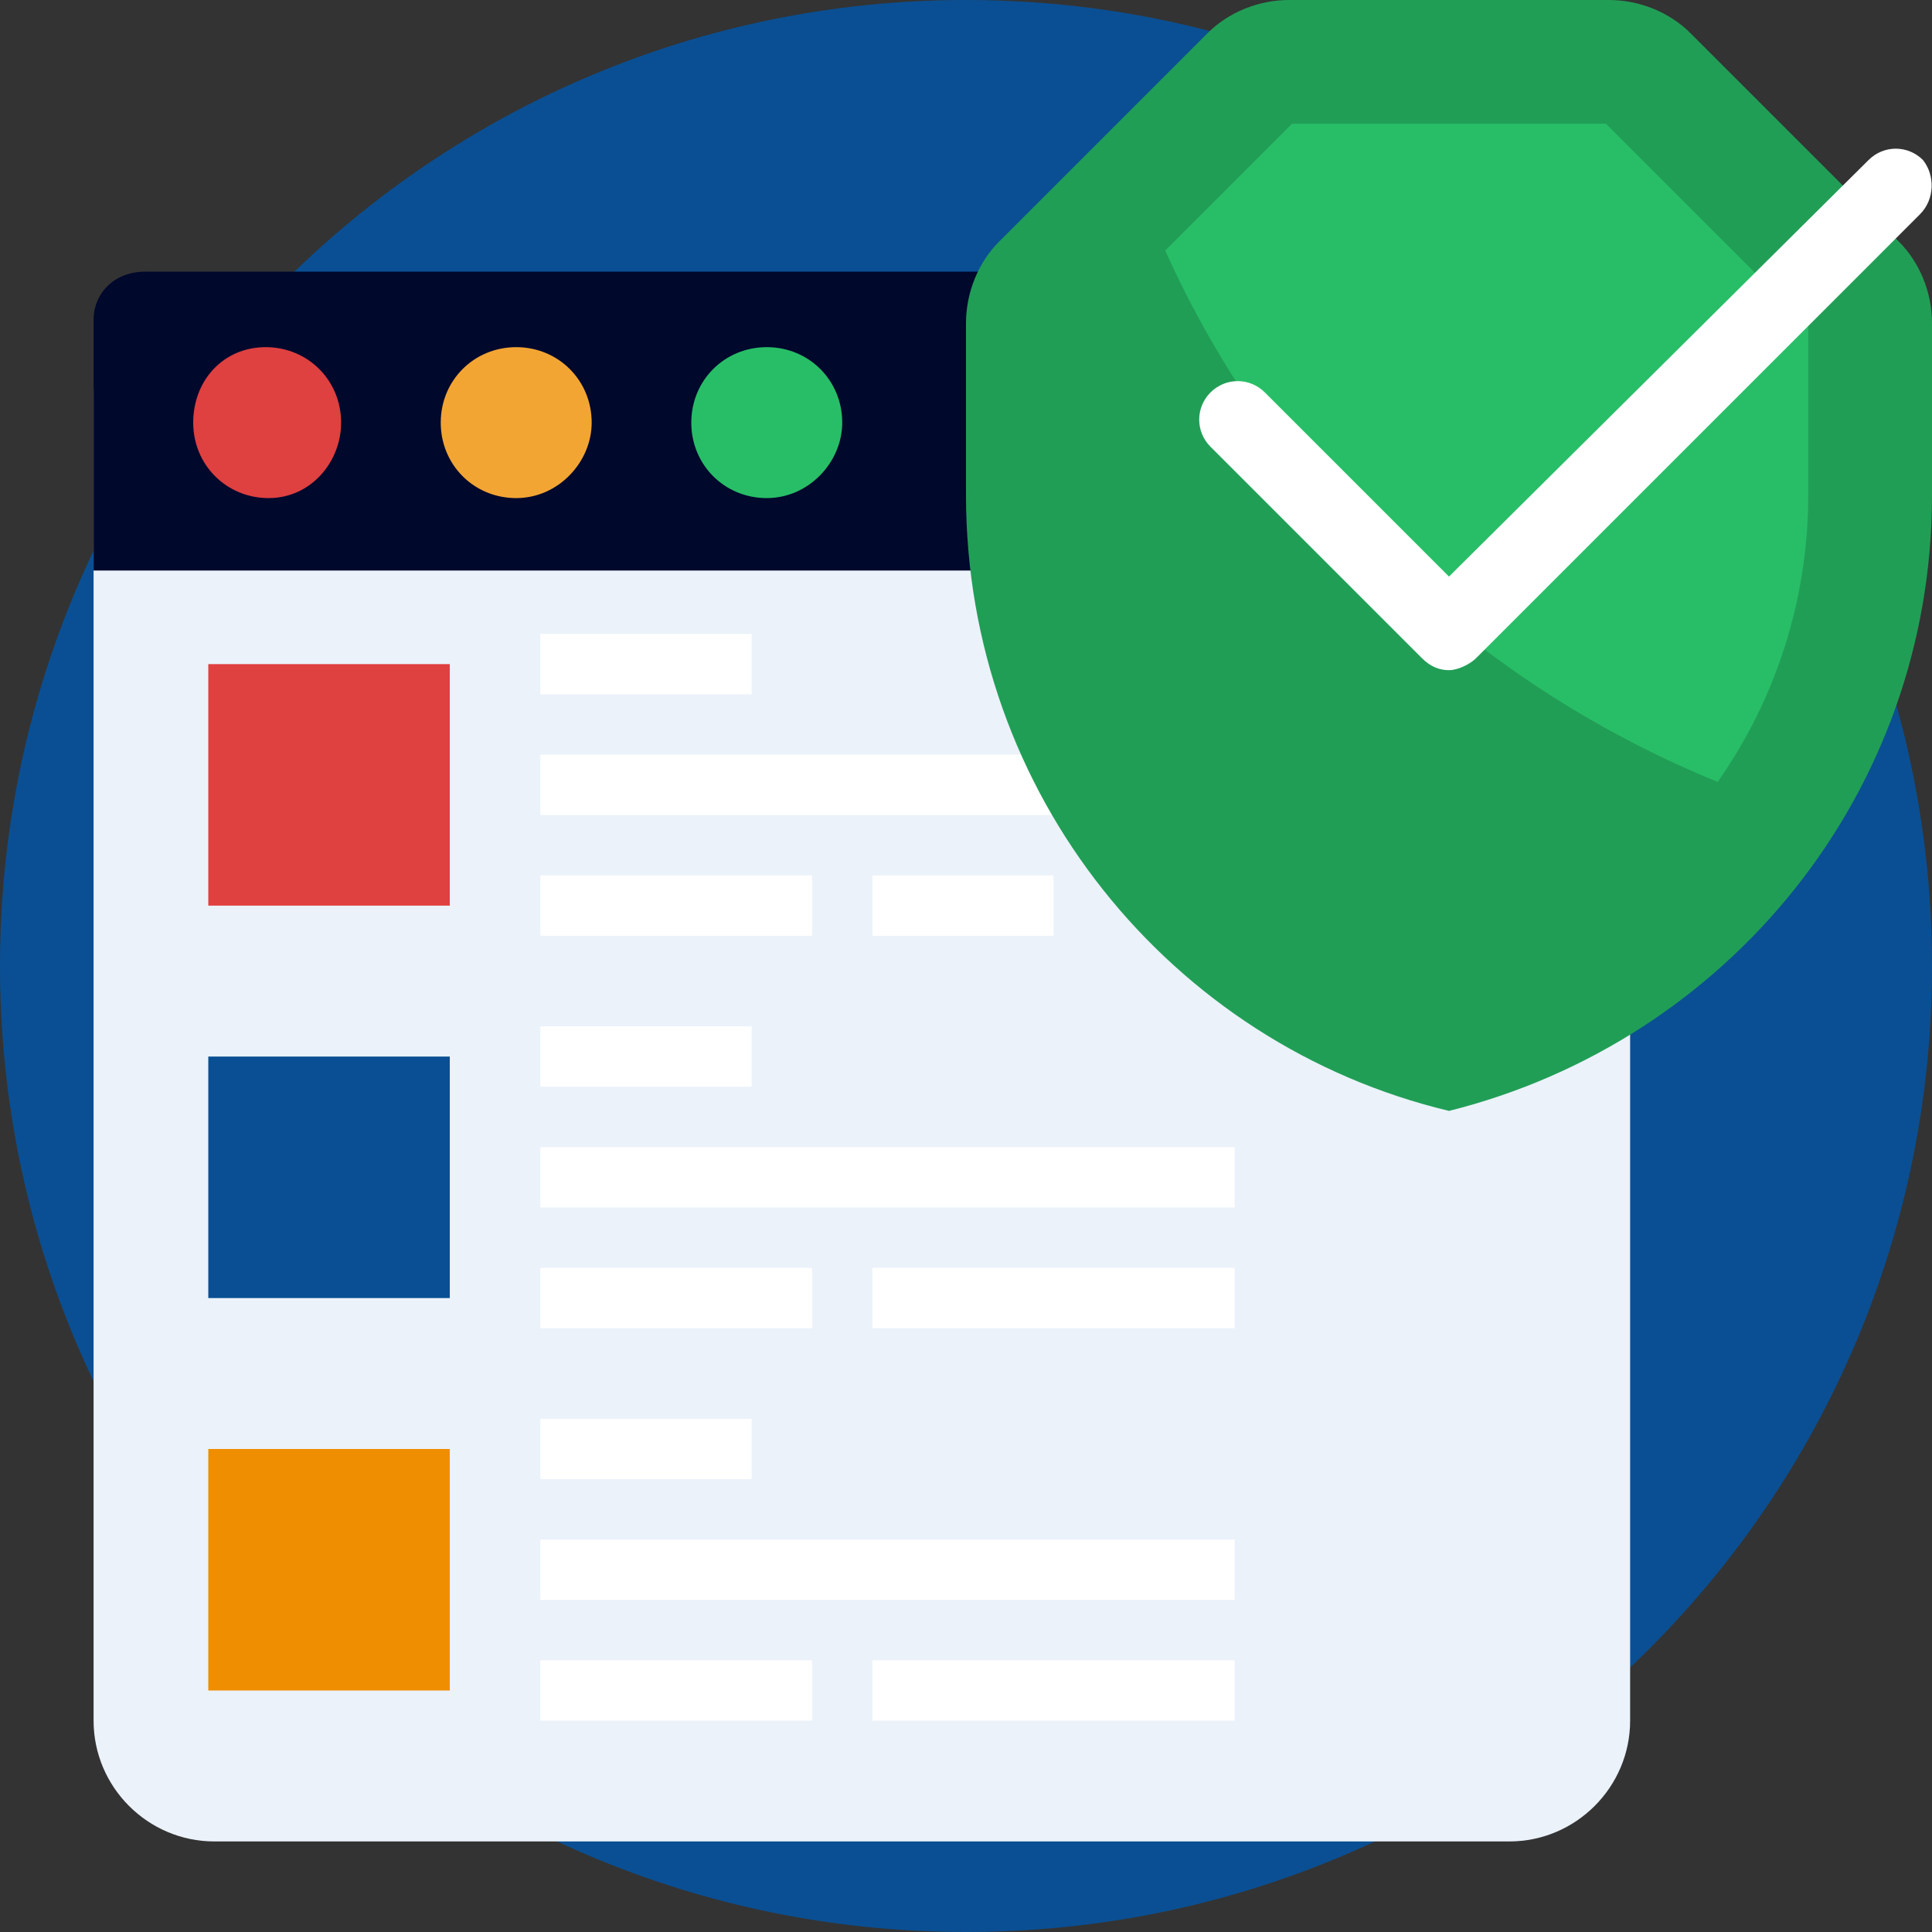
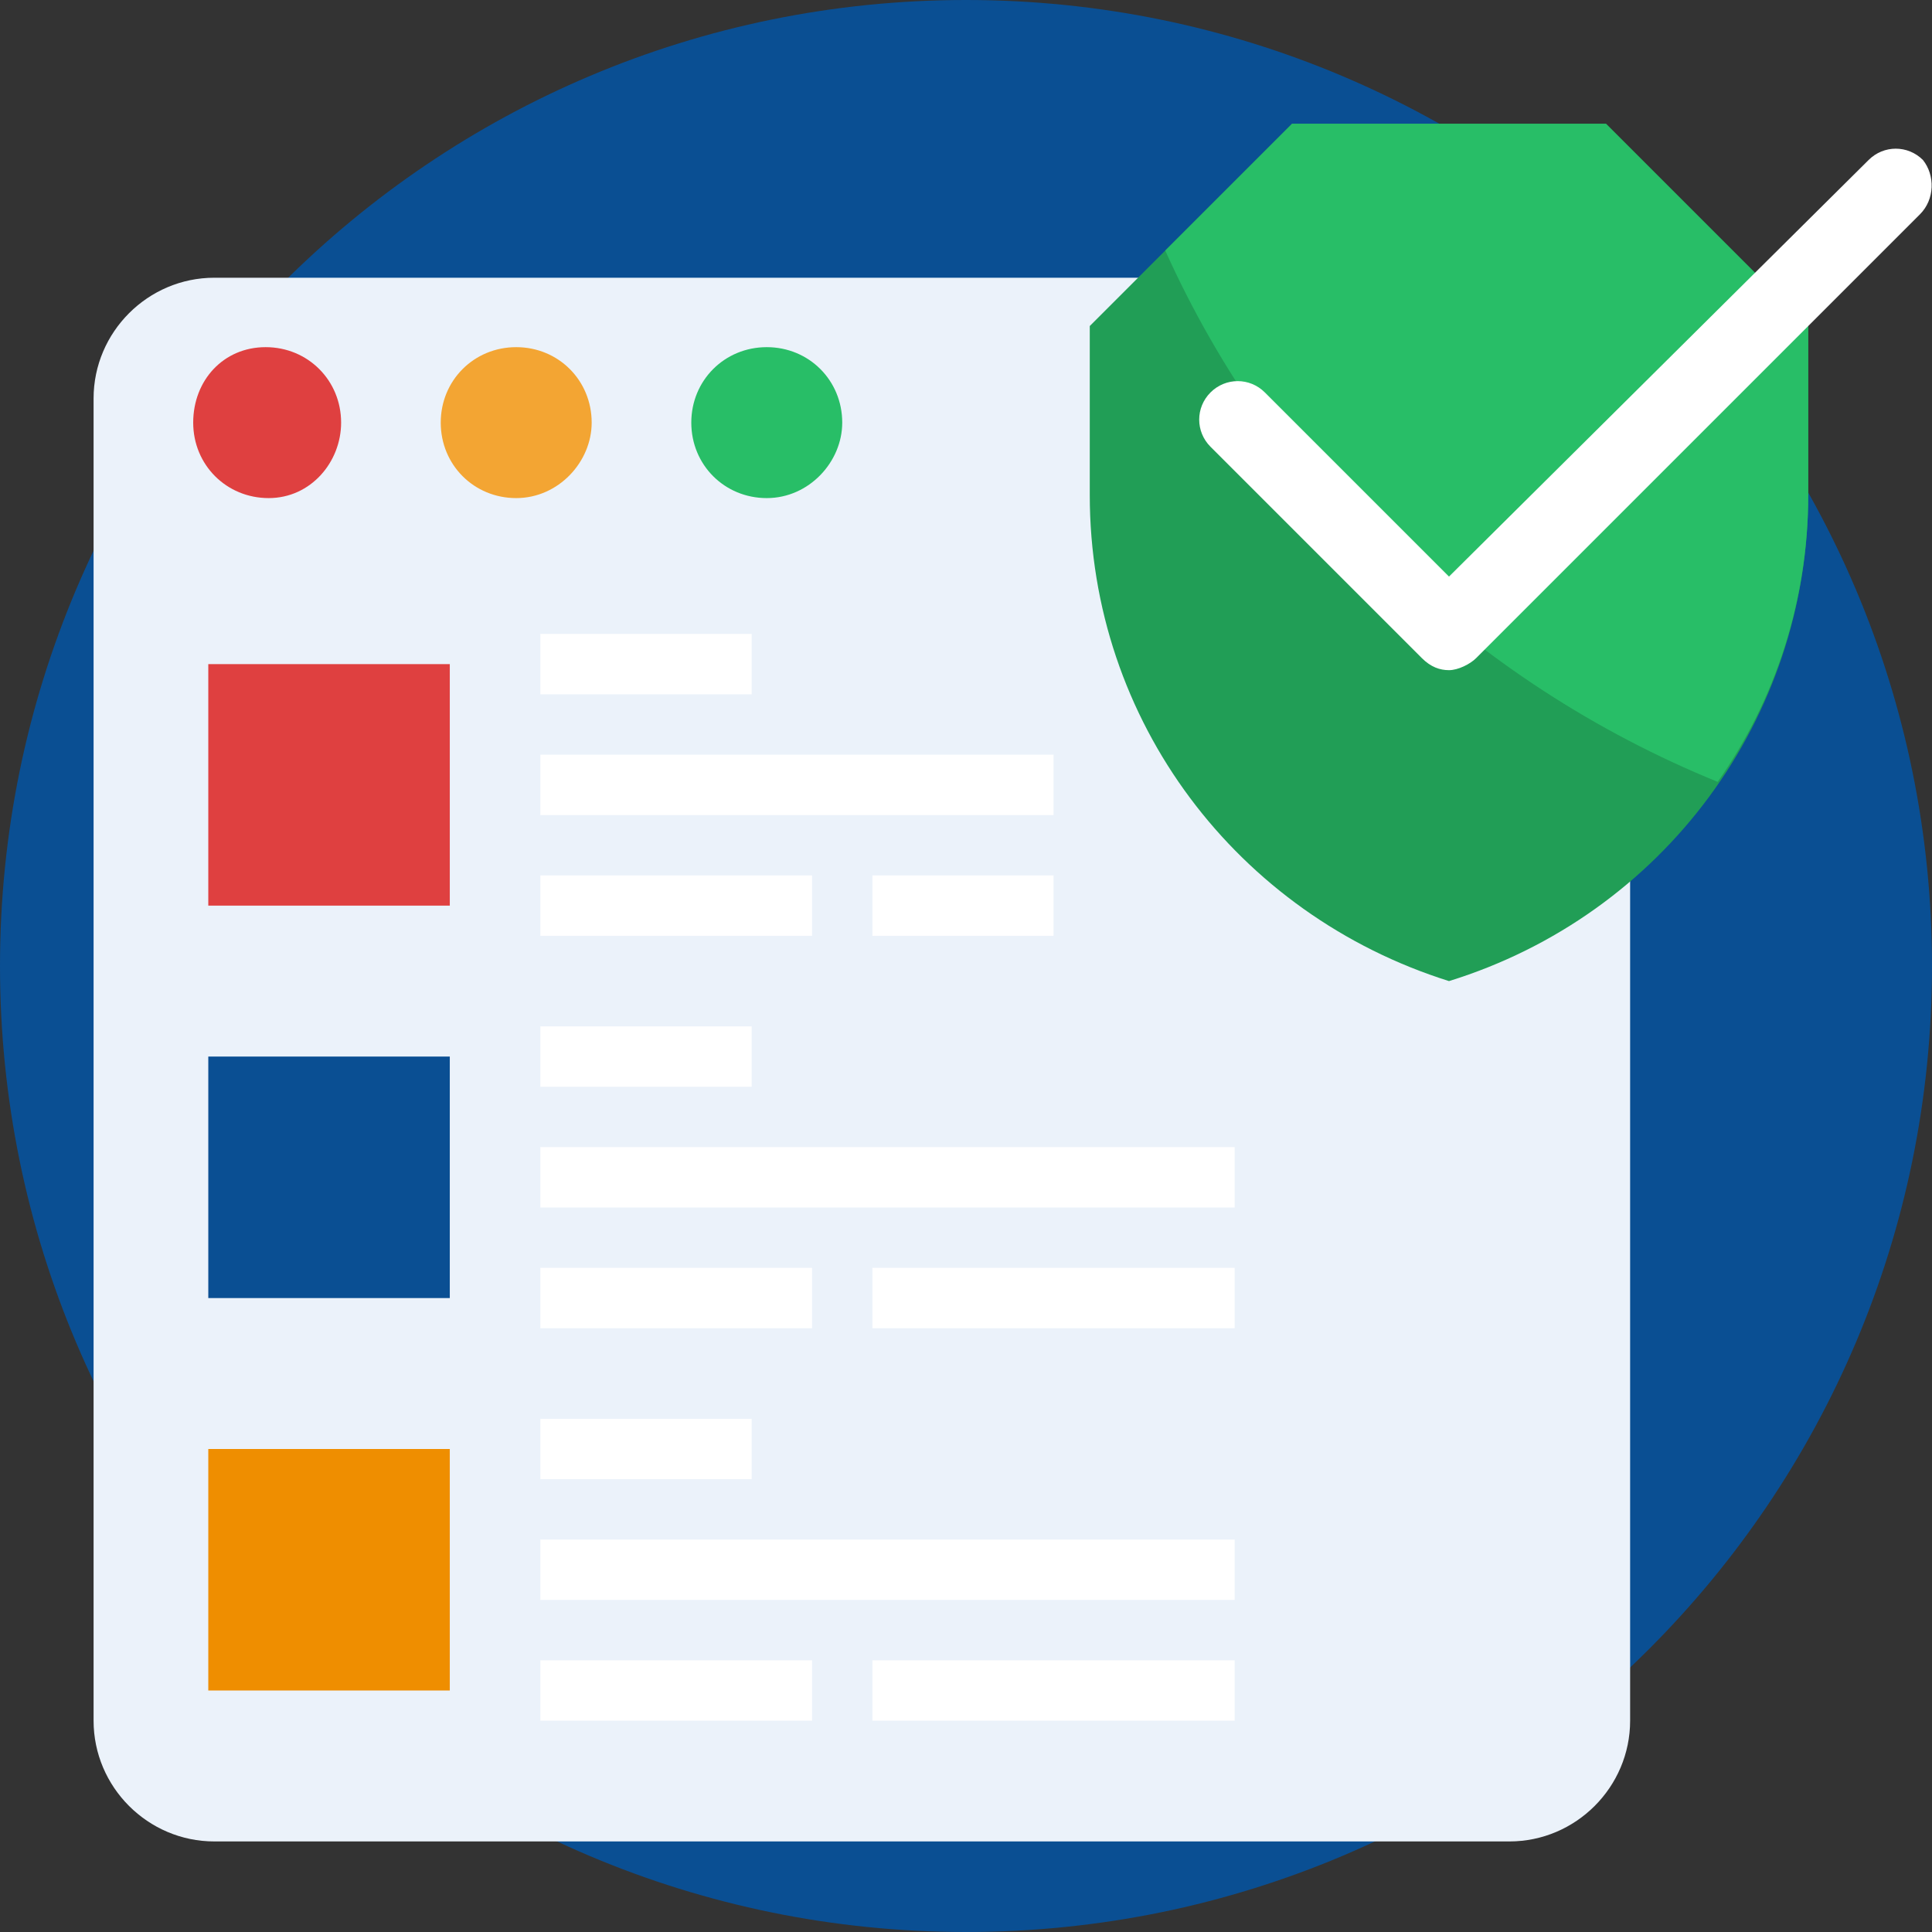
<svg xmlns="http://www.w3.org/2000/svg" width="64" height="64" viewBox="0 0 64 64" fill="none">
  <rect x="0" y="0" width="64" height="64" fill="#333333" stroke="none" />
  <g clip-path="url(#clip0_827_8026)">
    <path d="M32 64C49.673 64 64 49.673 64 32C64 14.327 49.673 0 32 0C14.327 0 0 14.327 0 32C0 49.673 14.327 64 32 64Z" fill="#0A4F93" />
    <path d="M7.1 9.2H50C52.2 9.2 54 11 54 13.2V57C54 59.2 52.2 61 50 61H7.1C4.9 61 3.1 59.2 3.1 57V13.2C3.1 11 4.9 9.2 7.1 9.2Z" fill="#EBF2FA" />
-     <path d="M53.8 18.9H3.1V10.6C3.1 9.7 3.8 9 4.8 9H52C53 9 53.7 9.7 53.7 10.7V18.9H53.8Z" fill="#00082C" />
    <path d="M11.3 14C11.3 12.6 10.2 11.5 8.8 11.5C7.4 11.5 6.4 12.6 6.4 14C6.4 15.4 7.5 16.5 8.9 16.5C10.3 16.5 11.3 15.3 11.3 14Z" fill="#DF4040" />
    <path d="M19.6 14C19.6 12.6 18.5 11.5 17.1 11.5C15.7 11.5 14.6 12.6 14.6 14C14.6 15.4 15.7 16.5 17.1 16.5C18.5 16.5 19.6 15.3 19.6 14Z" fill="#F3A533" />
    <path d="M27.9 14C27.9 12.6 26.8 11.5 25.4 11.5C24 11.5 22.9 12.6 22.9 14C22.9 15.4 24 16.5 25.4 16.5C26.8 16.5 27.9 15.3 27.9 14Z" fill="#28BE67" />
    <path d="M14.9 22H6.9V30H14.9V22Z" fill="#DF4040" />
    <path d="M24.9 21H17.9V23H24.9V21Z" fill="white" />
    <path d="M34.9 25H17.9V27H34.9V25Z" fill="white" />
    <path d="M26.9 29H17.9V31H26.9V29Z" fill="white" />
    <path d="M34.9 29H28.9V31H34.9V29Z" fill="white" />
    <path d="M14.9 35H6.9V43H14.9V35Z" fill="#0A4F93" />
    <path d="M24.9 34H17.9V36H24.9V34Z" fill="white" />
    <path d="M40.9 38H17.9V40H40.9V38Z" fill="white" />
    <path d="M26.9 42H17.9V44H26.9V42Z" fill="white" />
    <path d="M40.9 42H28.9V44H40.9V42Z" fill="white" />
    <path d="M14.9 48H6.9V56H14.9V48Z" fill="#EF8E00" />
    <path d="M24.9 47H17.9V49H24.9V47Z" fill="white" />
    <path d="M40.9 51H17.9V53H40.9V51Z" fill="white" />
    <path d="M26.9 55H17.9V57H26.9V55Z" fill="white" />
    <path d="M40.9 55H28.9V57H40.9V55Z" fill="white" />
-     <path d="M40 1.1C40.7 0.4 41.7 0 42.7 0H53.3C54.3 0 55.3 0.4 56 1.1L62.9 8C63.6 8.7 64 9.7 64 10.7V16.4C64 26.3 57.2 34.5 48 36.8C38.8 34.6 32 26.3 32 16.4V10.7C32 9.7 32.4 8.7 33.1 8L40 1.1Z" fill="#219E56" />
    <path d="M36.1 10.8L42.8 4.1H53.2L59.9 10.8V16.4C59.9 23.8 55.1 30.3 48 32.5C41 30.3 36.1 23.9 36.1 16.4V10.8Z" fill="#219E56" />
    <path d="M53.2 4.1L59.9 10.8V16.4C59.9 19.9 58.8 23.2 56.9 25.9C48.8 22.6 42.2 16.3 38.6 8.3L42.8 4.1H53.2Z" fill="#28BE67" />
    <path d="M63.6 7.1L48.9 21.8C48.7 22 48.3 22.2 48 22.2C47.7 22.2 47.4 22.1 47.1 21.8L40.1 14.8C39.6 14.3 39.6 13.5 40.1 13C40.6 12.5 41.4 12.5 41.9 13L48 19.1L61.9 5.3C62.4 4.8 63.2 4.8 63.7 5.3C64.1 5.8 64.1 6.6 63.6 7.1Z" fill="white" />
  </g>
  <defs>
    <clipPath id="clip0_827_8026">
      <rect width="64" height="64" fill="white" />
    </clipPath>
  </defs>
</svg>